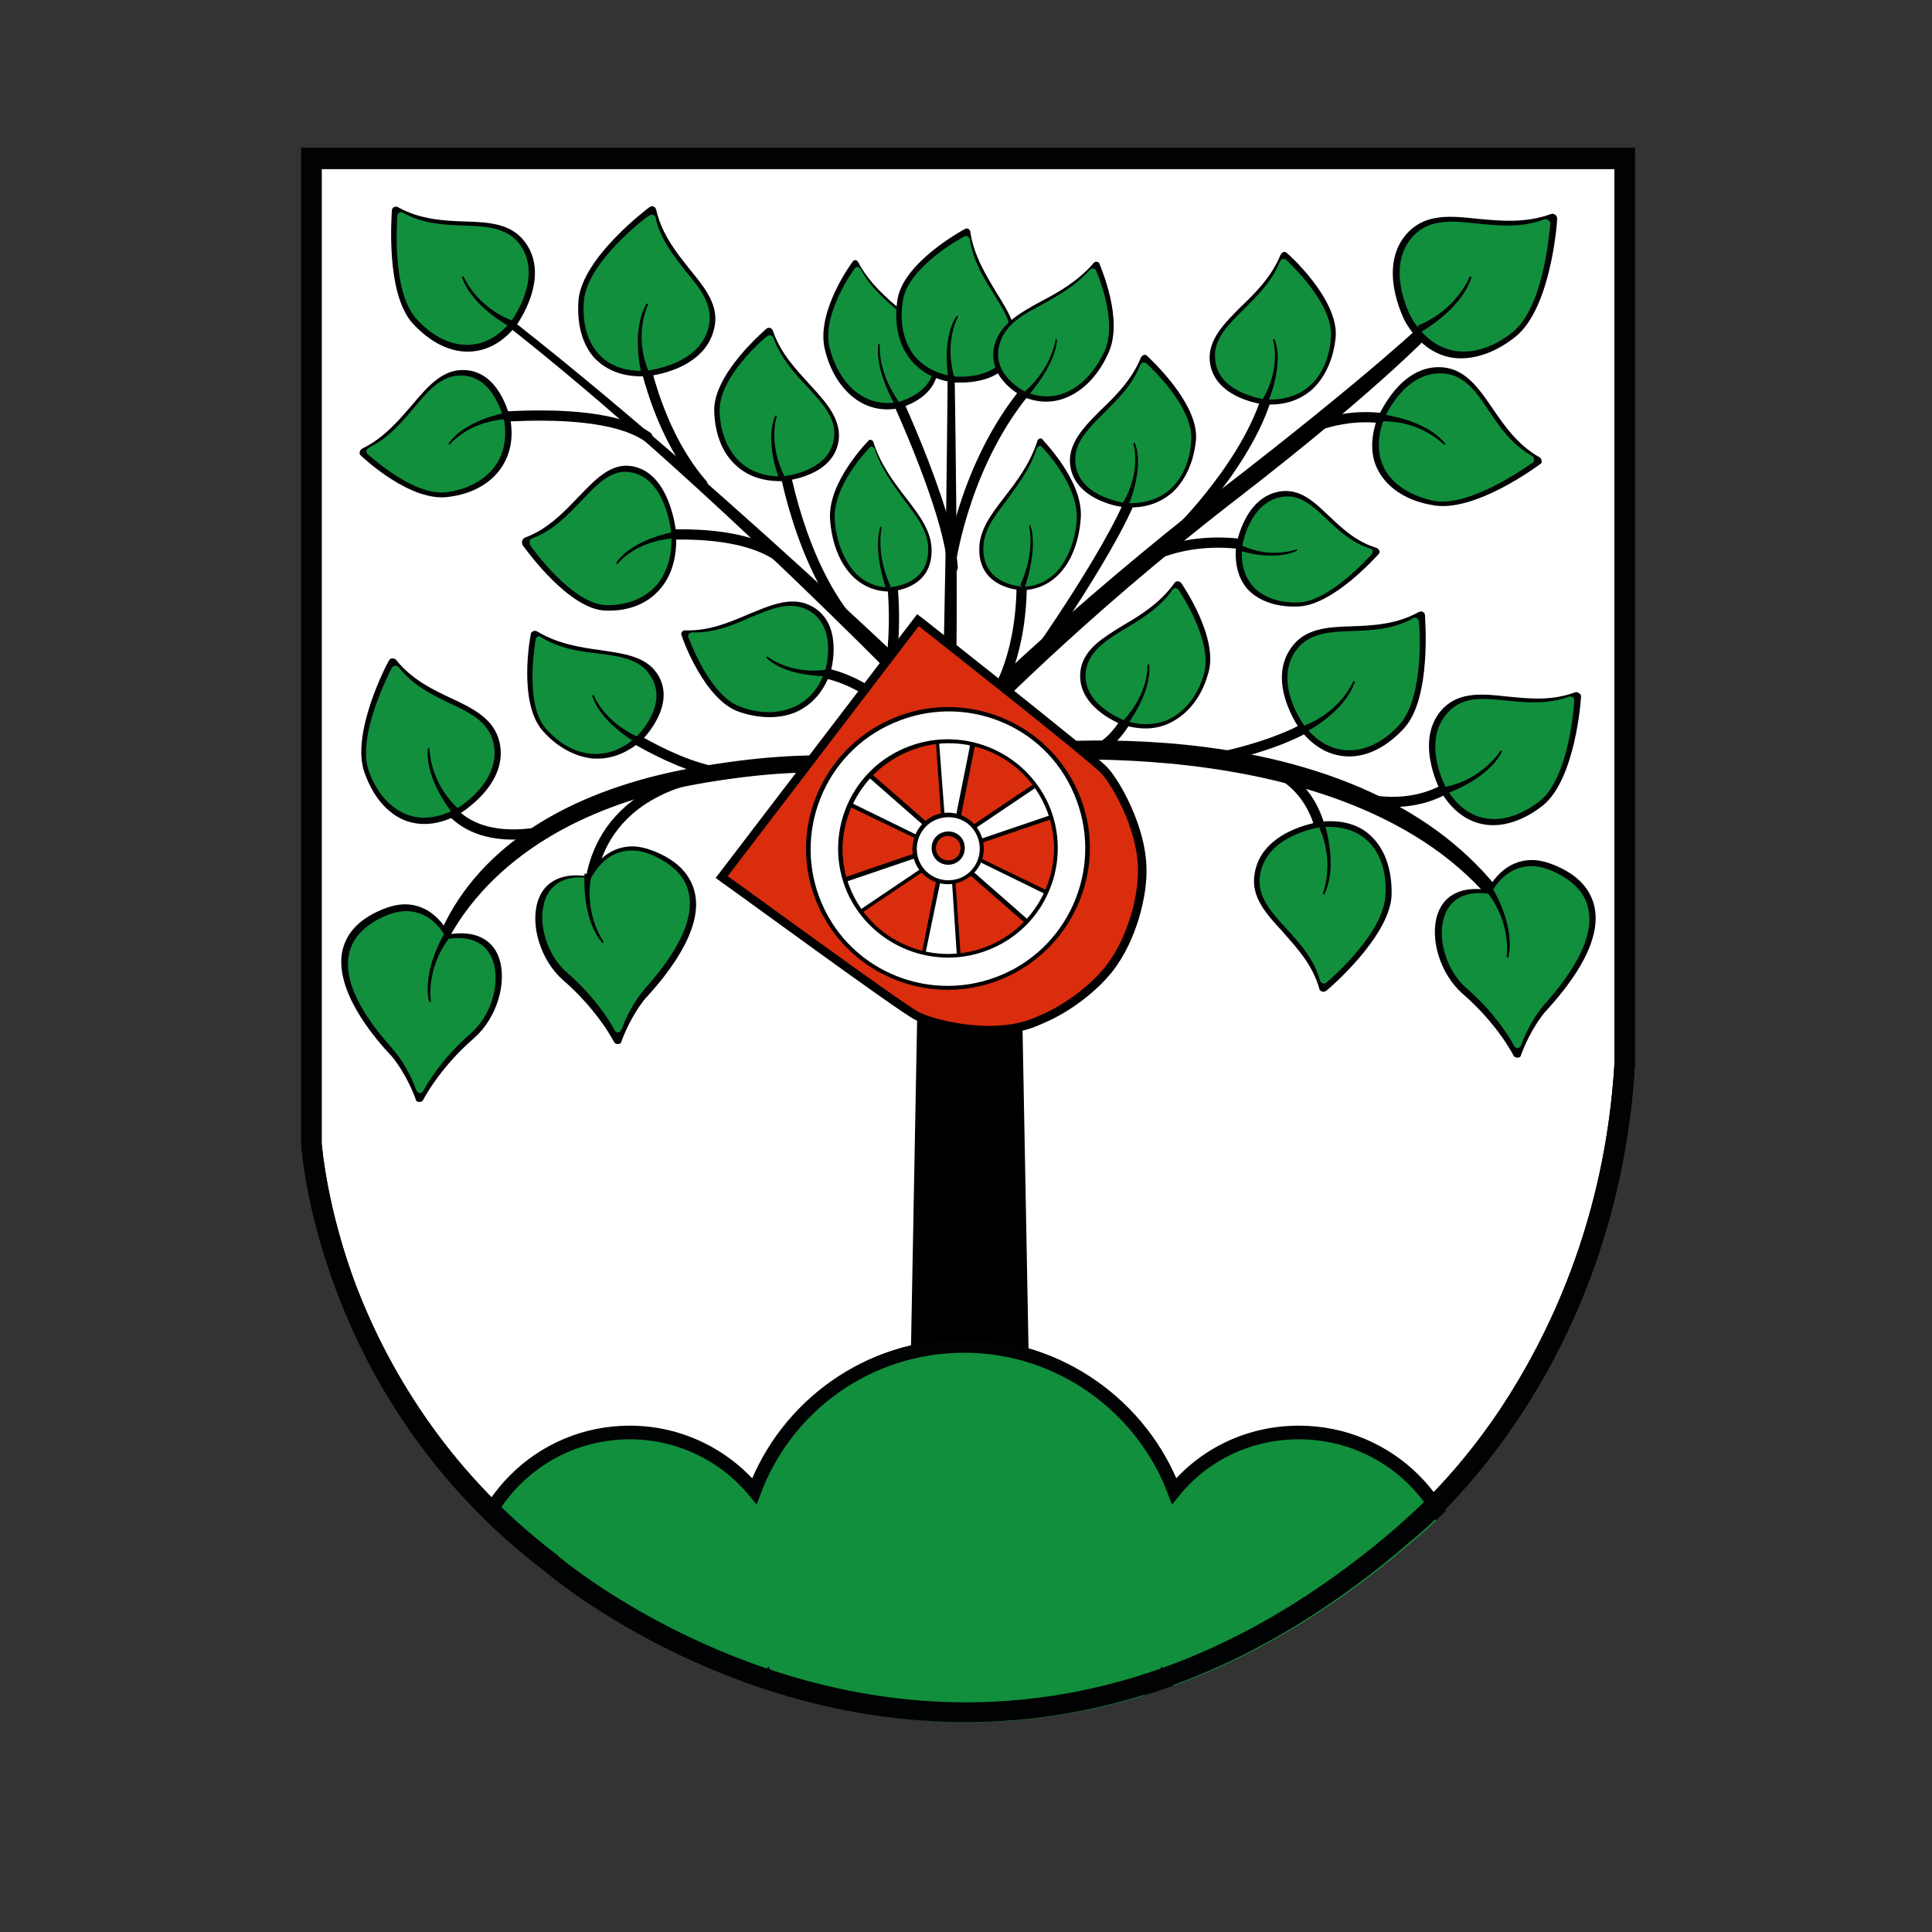
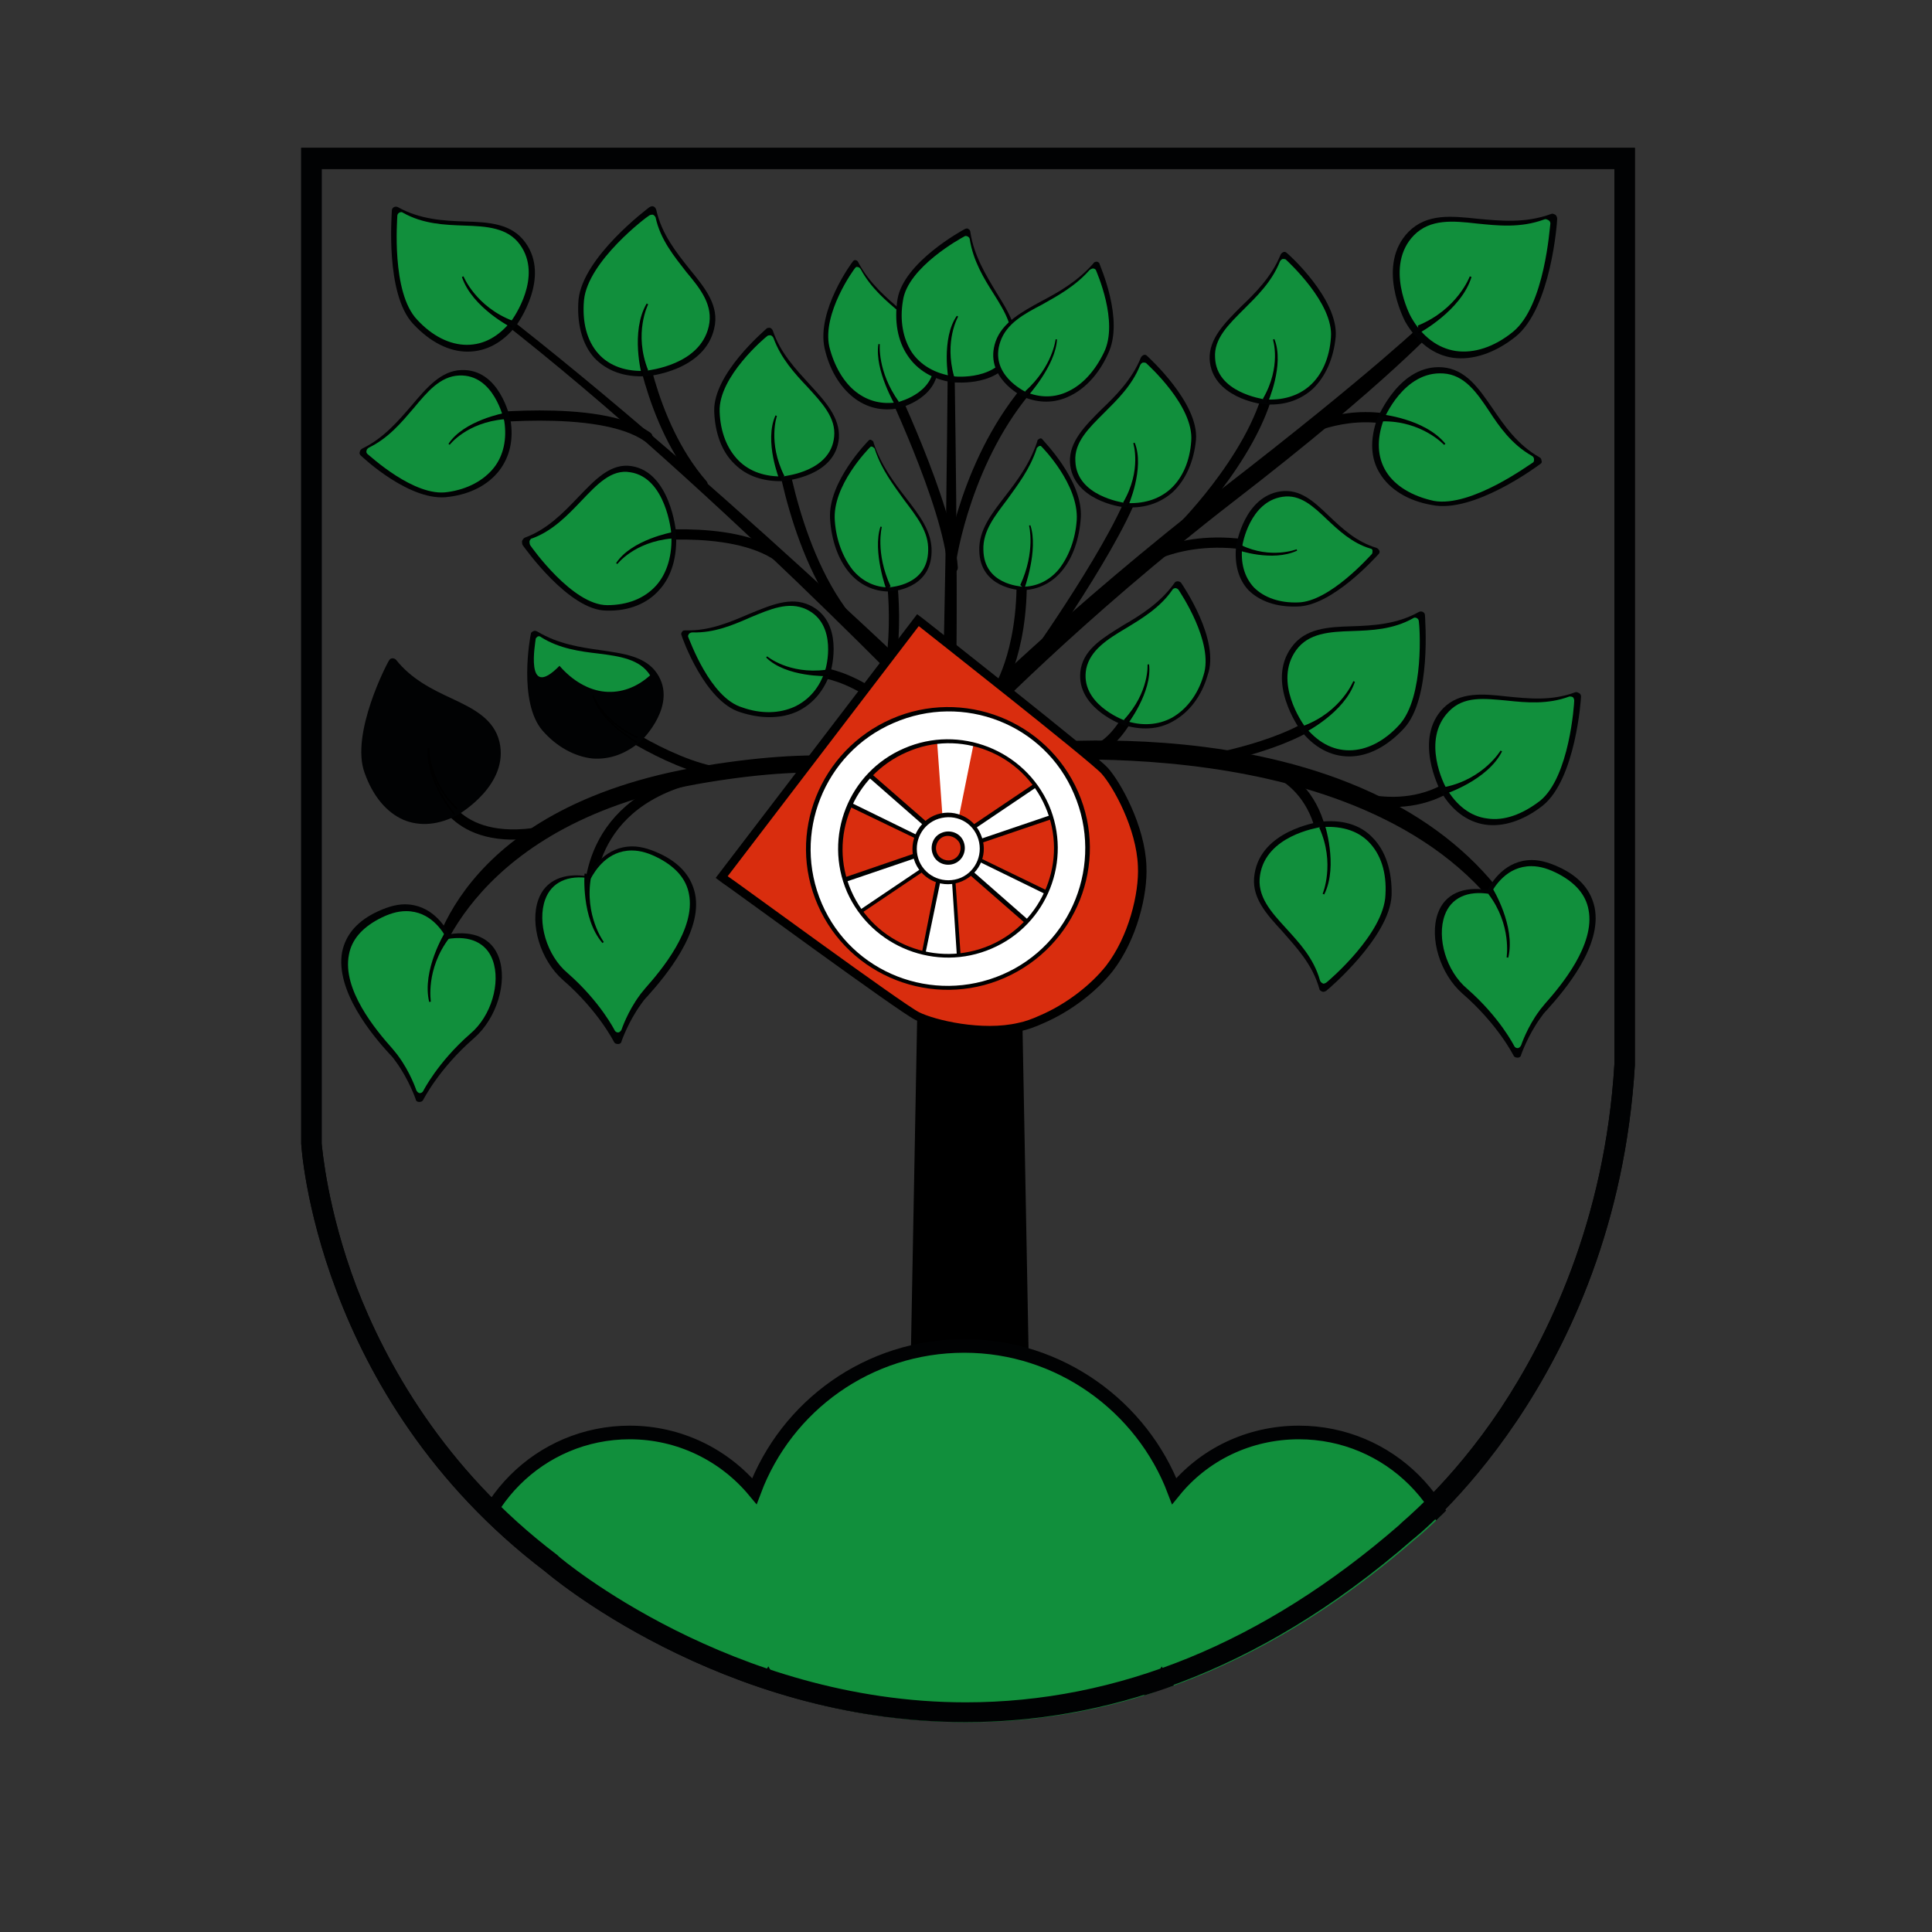
<svg xmlns="http://www.w3.org/2000/svg" xmlns:xlink="http://www.w3.org/1999/xlink" version="1.1" x="0px" y="0px" viewBox="0 0 283.5 283.5" style="enable-background:new 0 0 283.5 283.5;" xml:space="preserve">
  <rect x="0" y="0" width="283.5" height="283.5" fill="#333333" stroke="none" />
  <style type="text/css">
	.st0{fill:#FFFFFF;}
	.st1{fill:#010203;}
	.st2{fill:none;stroke:#000000;stroke-width:1.5;stroke-linecap:round;stroke-linejoin:round;stroke-miterlimit:10;}
	
		.st3{clip-path:url(#SVGID_00000178888839734555776310000001190358961098650293_);fill:#118F3C;stroke:#010203;stroke-width:2;stroke-miterlimit:10;}
	.st4{fill:#D92D0E;stroke:#000000;stroke-width:1.25;stroke-miterlimit:10;}
	.st5{fill:#118F3C;}
	.st6{fill:#010203;stroke:#000000;stroke-width:0.25;stroke-miterlimit:10;}
	.st7{fill:#010203;stroke:#000000;stroke-width:0.21;stroke-miterlimit:10;}
	.st8{fill:#010203;stroke:#000000;stroke-width:0.224;stroke-miterlimit:10;}
	.st9{fill:#010203;stroke:#000000;stroke-width:0.271;stroke-miterlimit:10;}
	.st10{fill:#010203;stroke:#000000;stroke-width:0.2;stroke-miterlimit:10;}
	.st11{fill:#010203;stroke:#000000;stroke-width:0.208;stroke-miterlimit:10;}
</style>
  <g id="Inhalt">
    <g>
-       <path class="st0" d="M141.7,251.2c-35.1,0-60.5-21.5-60.7-21.8c-32.8-24.9-35.2-61.3-35.2-61.7l0-144.5h192.6v132.6l0,0.4    c-2.7,45.3-31.7,68.3-32,68.5C186.1,242.3,164.4,251.2,141.7,251.2C141.7,251.2,141.7,251.2,141.7,251.2z" />
      <path class="st1" d="M236.9,24.7v131l0,0.4c-1.4,23.3-9.9,40.3-16.7,50.6c-7.4,11.1-14.7,16.8-14.7,16.9l-0.1,0.1l-0.1,0.1    c-19.9,17.3-41.3,26-63.6,26c-34.4,0-59.5-21.2-59.7-21.4l-0.1-0.1l-0.1-0.1c-16.8-12.7-25.3-28.5-29.5-39.4    c-4.3-11.4-5-20.2-5.1-21v-143H236.9 M239.9,21.7H44.2v146.1c0,0,2,37.1,35.8,62.8c0,0,25.6,22.1,61.7,22.1    c19.6,0,42.3-6.5,65.6-26.8c0,0,29.8-23.1,32.6-69.6c0-0.2,0-0.3,0-0.5V21.7L239.9,21.7z" />
    </g>
    <polygon points="149.7,132.5 151.1,207.2 133.5,207.2 134.9,132.5  " />
    <path d="M64.5,144.1c-0.1,0-0.1,0-0.2,0c-0.8-0.1-1.4-0.8-1.3-1.7c0.1-1,3.2-23.9,40.2-30c37.4-6.2,40.3,8.1,40.4,8.8   c0.1,0.8-0.4,1.6-1.2,1.7c-0.8,0.1-1.6-0.4-1.7-1.2c0-0.1-2.9-12.5-36.9-6.9c-34.8,5.7-40,27.7-40,27.9   C63.6,143.5,65.2,144.1,64.5,144.1z" />
    <path class="st2" d="M64.3,115.6c0,0,2,8.7,15,6.5" />
    <path class="st2" d="M86.5,133.4c0,0-1.8-14,13.8-18.8" />
    <path class="st2" d="M87.8,104.9c0,0,9.8,7.3,18,8.5" />
    <path class="st2" d="M119.5,98.6c0,0,7.3-0.2,16.3,10.2" />
    <path d="M222.9,136.6c-0.5,0-1-0.2-1.3-0.7c-19.6-29.8-73.5-24-74-24c-0.8,0.1-1.6,0.1-1.7-0.7c-0.1-0.8,0.5-1.6,1.3-1.7   c0.6-0.1,13.7-1.9,29.5,0.1c21.2,2.7,36.9,11,45.4,24c0.5,0.7,2.2,2.2,1.6,2.6C223.5,136.6,223.2,136.6,222.9,136.6z" />
    <path class="st2" d="M183.1,111.9c0,0,10,0.7,11.2,12.8" />
    <path class="st2" d="M158.5,110.4c0,0,4.8,1.2,8.7-8.7" />
    <path class="st2" d="M177.6,111.4c0,0,11.3-2,16.5-6.3" />
    <path class="st2" d="M196,115.9c0,0,10.7,5.2,19-2.2" />
    <path d="M140.8,108.6c-0.4,0-0.8-0.2-1.1-0.5c-0.4-0.4-37.2-39.1-69.8-63.8c-0.7-0.5-0.8-1.4-0.3-2.1c0.5-0.7-0.5,0.1,0.1,0.6   c32.7,24.8,71.7,62.8,72.1,63.2c0.6,0.6,0.6,1.5,0,2.1C141.6,108.4,141.2,108.6,140.8,108.6z" />
    <path class="st2" d="M92.5,78.9c0,0,14.7-2.2,21.8,2.8" />
    <path class="st2" d="M68.8,61.6c0,0,19-2.5,26.2,2.5" />
    <path class="st2" d="M93.6,47.9c0,0,1.5,14,9.5,23.2" />
    <path class="st2" d="M114.3,64.2c0,0,2.2,18.5,11.5,28.3" />
    <path class="st2" d="M130,79.7c0,0,2,7.7,0.8,17.3" />
    <path class="st2" d="M130,55.1c0,0,9.2,19,9.8,28.2" />
    <path d="M139.1,106.9C139.1,106.9,139.1,106.9,139.1,106.9c-0.6,0-1-0.5-1-1.1c0.7-12.7,1-55.5,1-56c0-0.5,0.5-1,1-1c0,0,0,0,0,0   c0.6,0-0.1,0.5-0.1,1c0,0.4,0.8,43.3,0.1,56C140.1,106.5,139.7,106.9,139.1,106.9z" />
    <path class="st2" d="M139.6,82.1c0,0,2.2-15,11.8-25.8" />
    <path d="M142,107.4c-0.4,0-0.7-0.1-1-0.4c-0.6-0.6-0.6-1.5,0-2.1c0.2-0.2,15.5-15.5,38.2-33.1c22.4-17.3,30.2-24.9,30.3-25   c0.6-0.6,1.5-2.4,2.1-1.8c0.6,0.5,0.7,1.5,0.1,2.1c-0.3,0.4-8,9-30.7,26.5c-22.5,17.4-37.7,33.2-37.8,33.4   C142.8,107.2,142.4,107.4,142,107.4z" />
    <path class="st2" d="M166.3,83.2c0,0,6.5-5.3,18.2-3" />
    <path class="st2" d="M191.5,63.2c0,0,6.7-3.5,14.3-1.2" />
    <path class="st2" d="M173.5,77.4c0,0,12-12,13.2-23" />
    <path class="st2" d="M152.5,95.7c0,0,14.2-20.2,14.5-26.3" />
    <path class="st2" d="M146.5,101.2c0,0,4.2-6.5,3.3-19.3" />
    <g>
      <defs>
        <path id="SVGID_1_" d="M240.1,21.7H44.5v146.1c0,0,2,37.1,35.8,62.8c0,0,61.1,52.7,127.2-4.6c0,0,29.8-23.1,32.6-69.6     c0-0.2,0-0.3,0-0.5V21.7z" />
      </defs>
      <clipPath id="SVGID_00000137100242089766613410000005568881767911288741_">
        <use xlink:href="#SVGID_1_" style="overflow:visible;" />
      </clipPath>
      <path style="clip-path:url(#SVGID_00000137100242089766613410000005568881767911288741_);fill:#118F3C;stroke:#010203;stroke-width:2;stroke-miterlimit:10;" d="    M190.6,210.2c-7.4,0-14,3.3-18.3,8.6c-4.7-12.4-16.8-21.3-30.8-21.3c-14.1,0-26.1,8.8-30.8,21.3c-4.4-5.3-11-8.6-18.3-8.6    c-13.2,0-23.8,10.7-23.8,23.8c0,13.2,10.7,23.8,23.8,23.8c8.6,0,16.1-4.5,20.3-11.3c5.6,10.1,16.4,17,28.9,17    c12.4,0,23.2-6.9,28.9-17c4.2,6.8,11.7,11.3,20.3,11.3c13.2,0,23.8-10.7,23.8-23.8C214.4,220.8,203.8,210.2,190.6,210.2z" />
    </g>
    <g>
      <path class="st4" d="M152.8,149.6c-1.1,0.5-2.2,0.9-3.2,1.1c-5.5,1.3-12.6-0.4-15-1.6c-2.3-1.1-27.2-19.4-28.3-20.1l-0.4-0.3    l28.8-37.7l0.4,0.3c1,0.8,25.3,19.9,27,21.8c1.8,2,5.3,8.3,5.5,14c0.2,4.1-1.4,10.6-4.8,15C160.5,145,156.8,147.9,152.8,149.6z" />
      <g>
        <g>
          <path class="st0" d="M124.4,118.1L124.4,118.1c0-0.1,0.1-3.3,2.7-4.4c0.1,0,0.2-0.1,0.3-0.1l0.1,0l8.4,7.3l0,0      c0.1,1.2-1.3,2-1.3,2l0,0L124.4,118.1z" />
        </g>
        <g>
          <path d="M124.3,118.2l0-0.2c0-0.3,0.1-3.4,2.8-4.5c0.1,0,0.2-0.1,0.3-0.1l0.2-0.1l8.6,7.5l0,0c0.2,1.4-1.4,2.3-1.4,2.3l-0.1,0.1      L124.3,118.2z M134.5,122.5c0.3-0.2,1-0.7,1-1.4l-8.1-7.1c0,0-0.1,0-0.1,0c-2,0.9-2.4,3-2.4,3.8L134.5,122.5z" />
        </g>
      </g>
      <g>
        <g>
          <path class="st0" d="M126.1,133.9c0,0-3-1.8-2.4-4.8l0-0.1l10.6-3.6l0,0c1.1,0.5,1.1,2.1,1.1,2.2l0,0.1L126.1,133.9L126.1,133.9      z" />
        </g>
        <g>
          <path d="M126,134.1c-0.1-0.1-3.1-1.9-2.5-5l0-0.2l10.8-3.7l0,0c1.3,0.6,1.3,2.3,1.3,2.4l0,0.2l-9.5,6.4L126,134.1z M124.1,129.4      c-0.3,2.2,1.5,3.7,2.1,4.1l8.9-6c0-0.4-0.1-1.2-0.7-1.6L124.1,129.4z" />
        </g>
      </g>
      <g>
        <g>
          <path class="st0" d="M140.5,140.6c-0.9,0.4-3.2,1.1-5-0.5l0,0l2.2-11l0,0c0.1-0.1,0.2-0.1,0.3-0.2c1-0.4,2.1,0.3,2.1,0.3l0,0      l0.8,11.2l-0.1,0C140.8,140.5,140.7,140.5,140.5,140.6z" />
        </g>
        <g>
          <path d="M140.5,140.8c-0.9,0.4-3.3,1.2-5.2-0.5l-0.1-0.1l2.2-11.1l0,0c0.2-0.1,0.3-0.2,0.4-0.2c1-0.4,2.2,0.2,2.3,0.3l0.1,0.1      l0.8,11.4l-0.2,0.1C140.9,140.6,140.8,140.7,140.5,140.8z M135.8,139.9c1.7,1.3,3.7,0.7,4.5,0.3c0,0,0.1,0,0.1-0.1l-0.7-10.7      c-0.3-0.1-1-0.5-1.6-0.2c0,0-0.1,0-0.1,0.1L135.8,139.9z" />
        </g>
      </g>
      <g>
        <g>
          <path class="st0" d="M151.2,135.4c-0.1,0-0.2,0.1-0.3,0.1l-0.1,0l-8.4-7.3l0,0c-0.1-1.2,1.3-2,1.3-2l0,0l10.1,4.9l0,0.1      C153.8,131,153.8,134.2,151.2,135.4L151.2,135.4z" />
        </g>
        <g>
          <path d="M151.2,135.5c-0.1,0-0.2,0.1-0.3,0.1l-0.2,0.1l-8.6-7.5l0,0c-0.2-1.4,1.4-2.3,1.4-2.3l0.1-0.1l10.3,5l0,0.2      C154,131.2,154,134.4,151.2,135.5z M151,135c2-0.9,2.4-3.2,2.4-3.8l-9.6-4.7c-0.3,0.2-1,0.7-1,1.4l8.1,7.1      C150.9,135,150.9,135,151,135z" />
        </g>
      </g>
      <g>
        <g>
          <path class="st0" d="M144,123.5L144,123.5c-1.2-0.5-1.1-2.1-1.1-2.2l0-0.1l9.3-6.3l0.1,0c0,0,3,1.8,2.4,4.8l0,0.1L144,123.5z" />
        </g>
        <g>
          <path d="M144,123.7L144,123.7c-1.3-0.6-1.3-2.3-1.3-2.4l0-0.2l9.5-6.4l0.2,0.1c0,0,3.1,1.8,2.5,5l0,0.2L144,123.7z M154.2,119.6      c0.3-2.2-1.5-3.7-2.1-4.1l-8.9,6c0,0.4,0.1,1.2,0.7,1.6L154.2,119.6z" />
        </g>
      </g>
      <g>
        <g>
          <path class="st0" d="M140.4,120.1c-1,0.4-2.1-0.3-2.1-0.3l0,0l-0.8-11.1l0.1,0c0,0,0.1-0.1,0.3-0.2c0.9-0.4,3.2-1.1,5,0.5l0,0      l-2.2,10.9l0,0C140.6,120,140.5,120,140.4,120.1z" />
        </g>
        <g>
-           <path d="M140.5,120.2c-1,0.4-2.2-0.2-2.3-0.3l-0.1-0.1l-0.8-11.4l0.2-0.1c0,0,0.1-0.1,0.3-0.2c0.9-0.4,3.3-1.2,5.3,0.5l0.1,0.1      l-2.2,11.1l0,0C140.7,120.1,140.6,120.2,140.5,120.2z M138.6,119.5c0.2,0.1,1,0.5,1.6,0.2c0,0,0.1,0,0.1-0.1l2.1-10.5      c-1.7-1.3-3.7-0.7-4.5-0.3c0,0-0.1,0-0.1,0.1L138.6,119.5z" />
-         </g>
+           </g>
      </g>
      <g>
        <g>
          <path class="st0" d="M147.3,143.3c-10.4,4.5-22.6-0.2-27.1-10.6c-4.5-10.4,0.3-22.5,10.7-27c10.4-4.5,22.6,0.2,27.1,10.6      C162.6,126.7,157.8,138.8,147.3,143.3z M132.9,110.2c-7.9,3.4-11.6,12.7-8.2,20.6c3.4,7.9,12.7,11.5,20.6,8.1      c7.9-3.4,11.6-12.7,8.2-20.6C150.1,110.3,140.9,106.7,132.9,110.2z" />
        </g>
        <g>
          <path d="M147.4,143.5c-10.5,4.6-22.8-0.2-27.4-10.7c-4.6-10.5,0.3-22.7,10.8-27.3c10.5-4.6,22.8,0.2,27.4,10.7      C162.8,126.7,157.9,138.9,147.4,143.5z M131.1,106.1c-10.2,4.4-14.9,16.3-10.5,26.5c4.4,10.2,16.3,14.8,26.5,10.4      c10.2-4.4,14.9-16.3,10.5-26.5C153.3,106.3,141.4,101.6,131.1,106.1z M145.5,139.2c-8.1,3.5-17.6-0.2-21.2-8.3      c-3.5-8.1,0.2-17.6,8.4-21.1c8.1-3.5,17.6,0.2,21.2,8.3C157.4,126.2,153.7,135.7,145.5,139.2z M133,110.4      c-7.8,3.4-11.5,12.5-8.1,20.3c3.4,7.8,12.5,11.4,20.4,8c7.8-3.4,11.5-12.5,8.1-20.3C150,110.5,140.8,106.9,133,110.4z" />
        </g>
      </g>
      <g>
        <g>
          <path class="st0" d="M141.2,129.1c-2.6,1.1-5.5-0.1-6.6-2.6c-1.1-2.5,0.1-5.5,2.6-6.6c2.6-1.1,5.5,0.1,6.6,2.6      C144.9,125,143.7,128,141.2,129.1z M138.3,122.7c-1,0.4-1.5,1.6-1.1,2.6c0.4,1,1.6,1.5,2.7,1c1-0.4,1.5-1.6,1.1-2.6      C140.6,122.7,139.4,122.2,138.3,122.7z" />
        </g>
        <g>
          <path d="M141.2,129.3c-2.7,1.2-5.8-0.1-6.9-2.7c-1.1-2.6,0.1-5.7,2.7-6.9c2.7-1.2,5.8,0.1,6.9,2.7      C145.1,125.1,143.9,128.1,141.2,129.3z M137.3,120.3c-2.3,1-3.4,3.7-2.4,6.1c1,2.3,3.7,3.4,6.1,2.4c2.3-1,3.4-3.7,2.4-6.1      C142.4,120.3,139.7,119.3,137.3,120.3z M140.1,126.7c-1.2,0.5-2.7,0-3.2-1.3c-0.5-1.2,0-2.7,1.3-3.2c1.2-0.5,2.7,0,3.2,1.3      C141.9,124.8,141.3,126.2,140.1,126.7z M138.4,122.8c-0.9,0.4-1.3,1.5-0.9,2.4c0.4,0.9,1.5,1.3,2.4,0.9c0.9-0.4,1.3-1.5,0.9-2.4      C140.4,122.9,139.3,122.4,138.4,122.8z" />
        </g>
      </g>
    </g>
    <g>
      <path class="st1" d="M209.1,90.3c0-0.2-0.1-0.4-0.3-0.5c-0.2-0.1-0.4-0.1-0.6,0c-3.2,1.8-6.7,2-9.8,2.1c-3.6,0.1-6.9,0.3-8.9,3.1    c-3.7,5.1,1.1,11.8,1.3,12.1c2,2.6,4.5,3.9,7.2,3.9c2.7,0,5.5-1.4,8-4.1C210.1,102.5,209.1,90.8,209.1,90.3z" />
      <path class="st5" d="M208.2,91.2c0-0.2-0.1-0.4-0.3-0.5c-0.2-0.1-0.4-0.1-0.5,0c-3,1.7-6.2,1.8-9,1.9c-3.3,0.1-6.4,0.3-8.2,2.8    c-3.4,4.7,1,10.8,1.2,11.1c1.9,2.4,4.1,3.6,6.6,3.6c2.5,0,5.1-1.3,7.3-3.7C209.1,102.3,208.3,91.6,208.2,91.2z" />
      <path class="st6" d="M191.4,107.4c0,0,5.8-2.9,7.3-7.4c0,0-1.8,4.5-7.3,6.6" />
    </g>
    <g>
      <path class="st1" d="M202.3,81.3c0.1-0.1,0.2-0.3,0.1-0.5c-0.1-0.2-0.2-0.3-0.4-0.4c-3-0.9-5.1-2.9-7-4.7c-2.2-2.1-4.2-4-7.1-3.6    c-5.3,0.8-6.4,7.6-6.5,7.9c-0.3,2.7,0.3,5,1.8,6.6c1.6,1.6,4.1,2.5,7.1,2.4C195.5,89,202,81.6,202.3,81.3z" />
      <path class="st5" d="M201.3,81.3c0.1-0.1,0.1-0.3,0.1-0.5c0-0.2-0.2-0.3-0.3-0.3c-2.7-0.8-4.7-2.7-6.4-4.3c-2-1.9-3.9-3.7-6.5-3.3    c-4.8,0.7-5.9,7-5.9,7.2c-0.3,2.5,0.3,4.6,1.7,6.1c1.5,1.5,3.8,2.3,6.5,2.2C195.1,88.3,201,81.6,201.3,81.3z" />
      <path class="st7" d="M181.6,80.6c0,0,5.1,1.8,8.7,0.1c0,0-3.8,1.5-8.2-0.6" />
    </g>
    <g>
      <path class="st1" d="M194.6,145.4c-0.2,0.1-0.4,0.2-0.6,0.1c-0.2-0.1-0.4-0.2-0.4-0.4c-1-3.6-3.4-6.1-5.4-8.4    c-2.4-2.6-4.7-5.1-4.1-8.5c1-6.3,9.1-7.5,9.5-7.6c3.3-0.4,6,0.4,7.8,2.3c1.9,1.9,2.9,4.9,2.8,8.5    C203.9,137.5,195,145.1,194.6,145.4z" />
      <path class="st5" d="M194.6,144.2c-0.2,0.1-0.4,0.2-0.5,0.1c-0.2-0.1-0.3-0.2-0.4-0.4c-0.9-3.3-3.1-5.6-5-7.7    c-2.2-2.4-4.3-4.7-3.8-7.8c0.9-5.8,8.4-6.9,8.7-7c3-0.3,5.5,0.4,7.2,2.1c1.8,1.8,2.7,4.5,2.5,7.8C203.1,137,195,143.9,194.6,144.2    z" />
      <path class="st6" d="M194.2,120.8c0,0,2.1,6.2,0,10.4c0,0,1.9-4.5-0.5-9.8" />
    </g>
    <g>
      <path class="st1" d="M173.3,85.5c-0.1-0.1-0.3-0.2-0.5-0.2c-0.2,0-0.4,0.1-0.5,0.3c-2,2.8-4.8,4.6-7.4,6.1    c-2.9,1.8-5.7,3.4-6.3,6.4c-1,5.5,5.7,8.1,6,8.2c2.8,0.9,5.4,0.8,7.6-0.5c2.3-1.3,4.1-3.6,5-6.7C179.1,93.9,173.5,85.8,173.3,85.5    z" />
      <path class="st5" d="M172.9,86.5c-0.1-0.1-0.3-0.2-0.4-0.2c-0.2,0-0.4,0.1-0.5,0.3c-1.8,2.6-4.5,4.2-6.8,5.6    c-2.7,1.6-5.2,3.2-5.8,5.9c-1,5.1,5.3,7.5,5.6,7.6c2.5,0.9,5,0.7,7-0.4c2.1-1.2,3.8-3.4,4.6-6.2C178.2,94.3,173.1,86.8,172.9,86.5    z" />
      <path class="st8" d="M165.3,106.3c0,0,3.7-4.8,3.2-8.8c0,0,0.3,4.1-3.5,8.2" />
    </g>
    <g>
      <path class="st1" d="M168.3,52.2c-0.1-0.1-0.3-0.2-0.5-0.1c-0.2,0.1-0.3,0.2-0.4,0.4c-1.3,3.2-3.7,5.6-5.8,7.6    c-2.4,2.4-4.7,4.7-4.6,7.7c0.3,5.6,7.5,6.6,7.8,6.6c2.9,0.3,5.4-0.5,7.3-2.2c1.9-1.8,3.1-4.5,3.4-7.7    C175.9,59.1,168.6,52.5,168.3,52.2z" />
      <path class="st5" d="M168.2,53.3c-0.1-0.1-0.3-0.1-0.5-0.1c-0.2,0.1-0.3,0.2-0.4,0.4c-1.2,3-3.4,5.1-5.3,7    c-2.2,2.2-4.4,4.3-4.2,7.1c0.2,5.1,6.9,6,7.2,6.1c2.7,0.2,5-0.5,6.7-2c1.8-1.6,2.9-4.1,3.1-7.1C175.2,59.6,168.5,53.6,168.2,53.3z    " />
      <path class="st8" d="M165.4,74.3c0,0,2.5-5.6,1-9.3c0,0,1.3,4-1.5,8.8" />
    </g>
    <g>
      <path class="st1" d="M188.8,37.1c-0.1-0.1-0.3-0.2-0.5-0.1c-0.2,0.1-0.3,0.2-0.4,0.4c-1.3,3.2-3.7,5.6-5.8,7.6    c-2.4,2.4-4.7,4.7-4.6,7.7c0.3,5.6,7.5,6.6,7.8,6.6c2.9,0.3,5.4-0.5,7.3-2.2c1.9-1.8,3.1-4.5,3.4-7.7    C196.4,43.9,189.1,37.3,188.8,37.1z" />
      <path class="st5" d="M188.7,38.1c-0.1-0.1-0.3-0.1-0.5-0.1c-0.2,0.1-0.3,0.2-0.4,0.4c-1.2,3-3.4,5.1-5.3,7    c-2.2,2.2-4.4,4.3-4.2,7.1c0.2,5.1,6.9,6,7.2,6.1c2.7,0.2,5-0.5,6.7-2c1.8-1.6,2.9-4.1,3.1-7.1C195.7,44.5,189,38.4,188.7,38.1z" />
      <path class="st8" d="M185.9,59.1c0,0,2.5-5.6,1-9.3c0,0,1.3,4-1.5,8.8" />
    </g>
    <g>
      <path class="st1" d="M232,102.2c0-0.2-0.1-0.4-0.3-0.5c-0.2-0.1-0.4-0.2-0.6-0.1c-3.5,1.3-6.9,0.9-10,0.6    c-3.5-0.4-6.9-0.7-9.3,1.7c-4.4,4.5-0.6,11.8-0.4,12.2c1.6,2.8,3.9,4.5,6.5,4.9c2.7,0.4,5.7-0.6,8.5-2.8    C231.2,114.3,232,102.6,232,102.2z" />
      <path class="st5" d="M231,102.8c0-0.2-0.1-0.4-0.2-0.5c-0.2-0.1-0.4-0.1-0.5-0.1c-3.2,1.2-6.4,0.9-9.2,0.6    c-3.3-0.3-6.3-0.7-8.5,1.6c-4.1,4.2-0.6,10.9-0.4,11.2c1.5,2.6,3.6,4.2,6,4.5c2.5,0.4,5.2-0.6,7.8-2.6    C230.3,114,231,103.3,231,102.8z" />
      <path class="st6" d="M212,116.4c0,0,6.2-2,8.3-6.2c0,0-2.5,4.2-8.2,5.4" />
    </g>
    <g>
      <path class="st1" d="M226,68.1c0.2-0.1,0.3-0.3,0.2-0.5c0-0.2-0.1-0.4-0.3-0.5c-3.2-1.8-5.2-4.7-6.9-7.2c-2-2.9-3.9-5.7-7.3-6    c-6.3-0.5-9.4,7.2-9.6,7.5c-1.1,3.1-1,5.9,0.4,8.1c1.4,2.3,4.1,4,7.6,4.6C216.2,75.4,225.6,68.4,226,68.1z" />
      <path class="st5" d="M224.9,67.9c0.2-0.1,0.2-0.3,0.2-0.5c0-0.2-0.1-0.4-0.3-0.5c-3-1.7-4.8-4.3-6.3-6.6c-1.8-2.7-3.6-5.3-6.7-5.5    c-5.8-0.4-8.7,6.6-8.8,6.9c-1,2.8-0.9,5.4,0.4,7.5c1.3,2.1,3.8,3.6,7,4.3C215.9,74.5,224.5,68.1,224.9,67.9z" />
      <path class="st6" d="M202.5,60.9c0,0,6.5,0.6,9.5,4.3c0,0-3.3-3.6-9.2-3.5" />
    </g>
    <g>
      <path class="st1" d="M228.5,32.1c0-0.2-0.1-0.5-0.3-0.6c-0.2-0.1-0.4-0.2-0.6-0.1c-3.8,1.4-7.5,1-10.8,0.7    c-3.8-0.4-7.4-0.8-10.1,1.9c-4.8,4.9-0.7,12.8-0.5,13.2c1.8,3.1,4.2,4.9,7,5.3c2.9,0.4,6.2-0.7,9.2-3.1    C227.6,45.2,228.5,32.6,228.5,32.1z" />
      <path class="st5" d="M227.5,32.8c0-0.2-0.1-0.4-0.3-0.5c-0.2-0.1-0.4-0.2-0.6-0.1c-3.5,1.3-6.9,0.9-9.9,0.6    c-3.5-0.4-6.8-0.7-9.2,1.7c-4.4,4.5-0.6,11.8-0.4,12.1c1.6,2.8,3.9,4.5,6.5,4.9c2.7,0.4,5.7-0.6,8.4-2.8    C226.7,44.9,227.4,33.3,227.5,32.8z" />
      <path class="st9" d="M208.1,48.8c0,0,6.2-3.3,7.7-8.2c0,0-1.8,4.9-7.7,7.3" />
    </g>
    <g>
      <path class="st1" d="M234,133.2c-0.5-2.4-2-4.3-4.7-5.7c-1.6-0.8-3.1-1.3-4.5-1.3c-3.9,0-5.9,3.2-6.5,4.4    c-3.6-0.6-6.3,0.6-7.3,3.4c-1.3,3.6,0.3,8.9,3.6,11.8c5.2,4.5,7.5,9.1,7.5,9.1c0.1,0.2,0.3,0.3,0.6,0.3c0,0,0,0,0,0    c0.3,0,0.5-0.2,0.5-0.4c0,0,1-2.9,2.9-5.5c0.2-0.3,0.5-0.7,0.9-1.1C229.7,145.2,235.1,138.8,234,133.2z" />
      <path class="st5" d="M233.1,133.5c-0.4-2.2-1.9-3.9-4.3-5.2c-1.5-0.8-2.8-1.2-4.1-1.2c-3.6,0-5.4,3-6,4.1    c-3.4-0.6-5.8,0.6-6.7,3.1c-1.2,3.3,0.2,8.2,3.3,10.8c4.8,4.2,6.9,8.4,6.9,8.4c0.1,0.2,0.3,0.3,0.5,0.3c0,0,0,0,0,0    c0.2,0,0.4-0.2,0.5-0.4c0,0,0.9-2.7,2.7-5.1c0.2-0.3,0.5-0.6,0.8-1C229.1,144.6,234.1,138.6,233.1,133.5z" />
      <path class="st6" d="M218.9,130.4c0,0,3.4,5.5,2.3,10.1c0,0,0.8-4.8-2.7-9.4" />
    </g>
    <g>
      <path class="st1" d="M57.5,30.9c0-0.2,0.1-0.4,0.3-0.5c0.2-0.1,0.4-0.1,0.6,0c3.2,1.8,6.7,2,9.8,2.1c3.6,0.1,6.9,0.3,8.9,3.1    c3.7,5.1-1.1,11.8-1.3,12.1c-2,2.6-4.5,3.9-7.2,3.9c-2.7,0-5.5-1.4-8-4.1C56.5,43.1,57.5,31.4,57.5,30.9z" />
      <path class="st5" d="M58.3,31.7c0-0.2,0.1-0.4,0.3-0.5c0.2-0.1,0.4-0.1,0.5,0c3,1.7,6.2,1.8,9,1.9c3.3,0.1,6.4,0.3,8.2,2.8    c3.4,4.7-1,10.8-1.2,11.1c-1.9,2.4-4.1,3.6-6.6,3.6c-2.5,0-5.1-1.3-7.3-3.7C57.4,42.9,58.3,32.2,58.3,31.7z" />
      <path class="st6" d="M75.2,48c0,0-5.8-2.9-7.3-7.4c0,0,1.8,4.5,7.3,6.6" />
    </g>
    <g>
      <path class="st1" d="M95.3,30.4c0.2-0.1,0.4-0.2,0.6-0.1c0.2,0.1,0.3,0.2,0.4,0.5c0.8,3.6,3,6.3,4.9,8.7c2.3,2.8,4.4,5.4,3.6,8.7    c-1.4,6.2-9.6,7-9.9,7c-3.3,0.2-5.9-0.8-7.7-2.7c-1.8-2-2.6-5.1-2.3-8.6C85.6,37.7,94.9,30.7,95.3,30.4z" />
      <path class="st5" d="M95.3,31.6c0.2-0.1,0.4-0.1,0.5-0.1c0.2,0.1,0.3,0.2,0.4,0.4c0.7,3.3,2.8,5.8,4.5,8c2.1,2.5,4,4.9,3.3,8    c-1.3,5.7-8.8,6.4-9.1,6.5c-3,0.2-5.5-0.7-7.1-2.5c-1.7-1.9-2.4-4.7-2.1-7.9C86.3,38.3,94.9,31.8,95.3,31.6z" />
      <path class="st6" d="M94.3,55c0,0-1.7-6.3,0.7-10.4c0,0-2.2,4.3,0,9.8" />
    </g>
    <g>
      <path class="st1" d="M57.1,96.9c0.1-0.2,0.3-0.3,0.5-0.3c0.2,0,0.4,0.1,0.5,0.2c2.3,2.9,5.4,4.4,8.2,5.7c3.2,1.5,6.2,3,7,6.4    c1.4,6.2-5.7,10.4-6,10.6c-2.9,1.6-5.7,1.8-8.1,0.8c-2.5-1.1-4.5-3.5-5.7-6.9C51.4,107.7,56.8,97.3,57.1,96.9z" />
-       <path class="st5" d="M57.5,98c0.1-0.2,0.3-0.3,0.5-0.3c0.2,0,0.4,0.1,0.5,0.2c2.1,2.7,5,4.1,7.5,5.3c3,1.4,5.7,2.7,6.4,5.8    c1.3,5.7-5.2,9.6-5.5,9.7c-2.7,1.4-5.2,1.7-7.5,0.7c-2.3-1-4.2-3.2-5.3-6.3C52.3,107.9,57.3,98.4,57.5,98z" />
      <path class="st6" d="M66.7,119.5c0,0-4.2-4.9-3.8-9.7c0,0-0.1,4.9,4.2,8.9" />
    </g>
    <g>
      <path class="st1" d="M77.9,93c0-0.2,0.2-0.3,0.4-0.4c0.2-0.1,0.4,0,0.6,0.1c3,1.8,6.3,2.3,9.2,2.7c3.4,0.5,6.6,0.9,8.3,3.4    c3.1,4.6-2.1,9.7-2.3,9.9c-2.2,1.9-4.6,2.8-7.2,2.6c-2.6-0.3-5.2-1.7-7.3-4.1C76,103,77.8,93.4,77.9,93z" />
-       <path class="st5" d="M78.6,93.8c0-0.2,0.2-0.3,0.3-0.4c0.2-0.1,0.4,0,0.5,0.1c2.7,1.7,5.8,2.1,8.4,2.4c3.1,0.4,6.1,0.8,7.6,3.2    c2.9,4.3-1.9,8.9-2.1,9.1c-2,1.8-4.3,2.6-6.6,2.4c-2.4-0.2-4.8-1.6-6.7-3.8C76.9,103,78.6,94.1,78.6,93.8z" />
+       <path class="st5" d="M78.6,93.8c0-0.2,0.2-0.3,0.3-0.4c0.2-0.1,0.4,0,0.5,0.1c2.7,1.7,5.8,2.1,8.4,2.4c3.1,0.4,6.1,0.8,7.6,3.2    c-2,1.8-4.3,2.6-6.6,2.4c-2.4-0.2-4.8-1.6-6.7-3.8C76.9,103,78.6,94.1,78.6,93.8z" />
      <path class="st8" d="M93.4,108.9c0,0-5.3-3-6.4-6.9c0,0,1.4,3.9,6.5,6.2" />
    </g>
    <g>
      <path class="st1" d="M52.9,66.8c-0.1-0.1-0.2-0.3-0.1-0.5c0-0.2,0.2-0.4,0.4-0.5c3.1-1.5,5.3-4.1,7.2-6.3c2.2-2.6,4.3-5.1,7.3-5.2    c5.6-0.2,7.1,6.9,7.2,7.3c0.5,2.9-0.1,5.4-1.6,7.4c-1.6,2.1-4.2,3.5-7.4,3.9C60.3,73.8,53.2,67.1,52.9,66.8z" />
      <path class="st5" d="M53.9,66.6c-0.1-0.1-0.2-0.3-0.1-0.5c0-0.2,0.2-0.3,0.3-0.4c2.9-1.4,4.8-3.7,6.6-5.8c2-2.4,3.9-4.7,6.7-4.8    c5.1-0.2,6.5,6.4,6.6,6.7c0.4,2.6-0.1,5-1.5,6.8c-1.5,1.9-3.9,3.2-6.8,3.6C60.8,73,54.2,66.8,53.9,66.6z" />
      <path class="st8" d="M74.1,60.7c0,0-6,1.1-8.2,4.5c0,0,2.5-3.3,8.1-3.8" />
    </g>
    <g>
      <path class="st1" d="M100,93.2c-0.1-0.2,0-0.4,0.1-0.5c0.1-0.2,0.3-0.2,0.5-0.2c3.5,0.1,6.5-1.2,9.3-2.4c3.2-1.3,6.1-2.6,8.9-1.3    c5.1,2.4,3.2,9.4,3.1,9.7c-0.9,2.8-2.6,4.8-4.9,5.9c-2.4,1.1-5.4,1.1-8.4,0.1C103.4,102.9,100.1,93.6,100,93.2z" />
      <path class="st5" d="M101,93.5c-0.1-0.2,0-0.3,0.1-0.5c0.1-0.1,0.3-0.2,0.5-0.2c3.2,0.1,6-1.1,8.5-2.2c2.9-1.2,5.6-2.4,8.2-1.2    c4.7,2.2,2.9,8.7,2.8,8.9c-0.8,2.6-2.4,4.4-4.5,5.4c-2.2,1-4.9,1.1-7.7,0.1C104.2,102.4,101.2,93.9,101,93.5z" />
      <path class="st8" d="M121.5,99.1c0,0-6.1,0.2-9-2.7c0,0,3.2,2.7,8.7,2" />
    </g>
    <g>
      <path class="st1" d="M112.5,48.2c0.1-0.1,0.3-0.1,0.5-0.1c0.2,0.1,0.3,0.2,0.4,0.4c1.1,3.3,3.4,5.7,5.4,7.9    c2.3,2.5,4.5,4.9,4.3,7.9c-0.5,5.6-7.7,6.2-8.1,6.3c-2.9,0.1-5.4-0.7-7.2-2.5c-1.9-1.8-2.9-4.6-3-7.8    C104.7,54.8,112.2,48.5,112.5,48.2z" />
      <path class="st5" d="M112.6,49.3c0.1-0.1,0.3-0.1,0.5-0.1c0.2,0.1,0.3,0.2,0.4,0.4c1.1,3,3.1,5.2,5,7.2c2.1,2.3,4.2,4.5,3.9,7.3    c-0.5,5.1-7.1,5.7-7.4,5.8c-2.7,0.1-5-0.7-6.6-2.3c-1.7-1.7-2.7-4.2-2.8-7.2C105.4,55.3,112.3,49.5,112.6,49.3z" />
      <path class="st8" d="M114.5,70.4c0,0-2.3-5.7-0.6-9.4c0,0-1.4,3.9,1.1,8.9" />
    </g>
    <g>
      <path class="st1" d="M127.5,64.6c0.1-0.1,0.3-0.1,0.4,0c0.2,0.1,0.3,0.2,0.3,0.4c1.1,3.3,3,5.8,4.7,8c2,2.6,3.9,5,3.8,8    c-0.1,5.5-5.9,5.8-6.2,5.8c-2.3,0-4.4-1-5.9-2.8c-1.6-1.9-2.6-4.7-2.8-7.9C121.5,70.7,127.3,64.8,127.5,64.6z" />
      <path class="st5" d="M127.7,65.6c0.1-0.1,0.2-0.1,0.4,0c0.1,0.1,0.3,0.2,0.3,0.4c1,3,2.8,5.3,4.3,7.4c1.8,2.4,3.6,4.6,3.5,7.4    c-0.1,5.1-5.4,5.3-5.7,5.4c-2.1,0-4-0.9-5.4-2.6c-1.4-1.8-2.4-4.3-2.6-7.2C122.1,71.3,127.4,65.9,127.7,65.6z" />
      <path class="st10" d="M130.2,86.6c0,0-2.1-5.7-0.9-9.3c0,0-1,3.8,1.3,8.8" />
    </g>
    <g>
      <path class="st1" d="M152.9,64.4c-0.1-0.1-0.3-0.1-0.4,0c-0.2,0.1-0.3,0.2-0.3,0.4c-1.1,3.3-3,5.8-4.7,8c-2,2.6-3.9,5-3.8,8    c0.1,5.5,5.9,5.8,6.2,5.8c2.3,0,4.4-1,5.9-2.8c1.6-1.9,2.6-4.7,2.8-7.9C158.9,70.5,153.1,64.7,152.9,64.4z" />
      <path class="st5" d="M152.8,65.5c-0.1-0.1-0.2-0.1-0.4,0c-0.1,0.1-0.3,0.2-0.3,0.4c-1,3-2.8,5.3-4.3,7.4c-1.8,2.4-3.6,4.6-3.5,7.4    c0.1,5.1,5.4,5.3,5.7,5.4c2.1,0,4-0.9,5.4-2.6c1.4-1.8,2.4-4.3,2.6-7.2C158.3,71.1,153,65.7,152.8,65.5z" />
      <path class="st10" d="M150.2,86.4c0,0,2.1-5.7,0.9-9.3c0,0,1,3.8-1.3,8.8" />
    </g>
    <g>
      <path class="st1" d="M125.2,38.3c0.1-0.1,0.3-0.2,0.4-0.1c0.2,0,0.3,0.2,0.4,0.4c1.6,3,4.1,5.1,6.3,7c2.5,2.1,4.9,4.2,5.3,7.2    c0.7,5.5-5.4,7-5.7,7.1c-2.5,0.5-4.8-0.1-6.7-1.6c-2-1.6-3.5-4.1-4.2-7.2C119.8,45.6,125,38.5,125.2,38.3z" />
      <path class="st5" d="M125.5,39.3c0.1-0.1,0.2-0.2,0.4-0.1c0.2,0,0.3,0.2,0.4,0.3c1.5,2.8,3.8,4.7,5.8,6.4c2.3,2,4.5,3.8,4.9,6.6    c0.7,5-4.9,6.4-5.2,6.5c-2.3,0.4-4.4-0.1-6.2-1.5c-1.8-1.4-3.2-3.8-3.9-6.6C120.6,46,125.3,39.5,125.5,39.3z" />
      <path class="st11" d="M131.5,59.5c0,0-3.1-5.2-2.5-9c0,0-0.4,4,2.8,8.5" />
    </g>
    <g>
      <path class="st1" d="M50.2,139.7c0.5-2.4,2-4.3,4.7-5.7c1.6-0.8,3.1-1.3,4.5-1.3c3.9,0,5.9,3.2,6.5,4.4c3.6-0.6,6.3,0.6,7.3,3.4    c1.3,3.6-0.3,8.9-3.6,11.8c-5.2,4.5-7.5,9.1-7.5,9.1c-0.1,0.2-0.3,0.3-0.6,0.3c0,0,0,0,0,0c-0.3,0-0.5-0.2-0.5-0.4    c0,0-1-2.9-2.9-5.5c-0.2-0.3-0.5-0.7-0.9-1.1C54.5,151.8,49.2,145.3,50.2,139.7z" />
      <path class="st5" d="M51.2,140.1c0.4-2.2,1.9-3.9,4.3-5.2c1.5-0.8,2.8-1.2,4.1-1.2c3.6,0,5.4,3,6,4.1c3.4-0.6,5.8,0.6,6.7,3.1    c1.2,3.3-0.2,8.2-3.3,10.8c-4.8,4.2-6.9,8.4-6.9,8.4c-0.1,0.2-0.3,0.3-0.5,0.3c0,0,0,0,0,0c-0.2,0-0.4-0.2-0.5-0.4    c0,0-0.9-2.7-2.7-5.1c-0.2-0.3-0.5-0.6-0.8-1C55.1,151.1,50.2,145.2,51.2,140.1z" />
      <path class="st6" d="M65.4,136.9c0,0-3.4,5.5-2.3,10.1c0,0-0.8-4.8,2.7-9.4" />
    </g>
    <path class="st1" d="M102,131.2c-0.5-2.4-2-4.3-4.7-5.7c-1.6-0.8-3.1-1.3-4.5-1.3c-3.9,0-5.9,3.2-6.5,4.4c-3.6-0.6-6.3,0.6-7.3,3.4   c-1.3,3.6,0.3,8.9,3.6,11.8c5.2,4.5,7.5,9.1,7.5,9.1c0.1,0.2,0.3,0.3,0.6,0.3c0,0,0,0,0,0c0.3,0,0.5-0.2,0.5-0.4c0,0,1-2.9,2.9-5.5   c0.2-0.3,0.5-0.7,0.9-1.1C97.7,143.2,103.1,136.7,102,131.2z" />
    <path class="st5" d="M101.1,131.2c-0.4-2.2-1.9-3.9-4.3-5.2c-1.5-0.8-2.8-1.2-4.1-1.2c-3.6,0-5.4,3-6,4.1c-3.4-0.6-5.8,0.6-6.7,3.1   c-1.2,3.3,0.2,8.2,3.3,10.8c4.8,4.2,6.9,8.4,6.9,8.4c0.1,0.2,0.3,0.3,0.5,0.3c0,0,0,0,0,0c0.2,0,0.4-0.2,0.5-0.4   c0,0,0.9-2.7,2.7-5.1c0.2-0.3,0.5-0.6,0.8-1C97.1,142.3,102.1,136.3,101.1,131.2z" />
    <path class="st6" d="M85.9,128.2c0,0-0.5,6.5,2.6,10.1c0,0-2.9-3.9-1.9-9.6" />
    <g>
      <path class="st1" d="M76.7,80c-0.1-0.2-0.1-0.4-0.1-0.6c0.1-0.2,0.2-0.4,0.4-0.5c3.3-1.2,5.7-3.7,7.8-5.9c2.5-2.6,4.8-5.1,7.9-4.6    c5.6,0.9,6.5,9.4,6.5,9.8c0.2,3.4-0.6,6.3-2.4,8.3c-1.8,2.1-4.6,3.2-7.8,3.1C83.5,89.6,77,80.4,76.7,80z" />
      <path class="st5" d="M77.8,80c-0.1-0.2-0.1-0.4-0.1-0.6c0.1-0.2,0.2-0.4,0.4-0.4c3-1.1,5.2-3.4,7.2-5.5c2.3-2.4,4.4-4.7,7.2-4.2    c5.2,0.8,6,8.7,6,9c0.2,3.1-0.6,5.8-2.2,7.6c-1.7,1.9-4.2,2.9-7.2,2.9C84,88.8,78,80.3,77.8,80z" />
      <path class="st8" d="M98.7,78.2c0,0-6,1.1-8.2,4.5c0,0,2.5-3.3,8.1-3.8" />
    </g>
    <g>
      <path class="st1" d="M141.6,33.6c0.2-0.1,0.4-0.1,0.5,0c0.2,0.1,0.3,0.3,0.3,0.5c0.5,3.4,2.3,6.3,3.8,8.8c1.8,2.9,3.5,5.6,2.7,8.6    c-1.6,5.4-8.8,4.6-9.1,4.6c-2.9-0.4-5.2-1.8-6.6-3.9c-1.5-2.2-2-5.1-1.5-8.3C132.6,38.5,141.2,33.8,141.6,33.6z" />
      <path class="st5" d="M141.5,34.7c0.1-0.1,0.3-0.1,0.5,0c0.2,0.1,0.3,0.3,0.3,0.4c0.5,3.2,2.1,5.8,3.5,8c1.7,2.7,3.2,5.2,2.4,7.9    c-1.4,4.9-8.1,4.3-8.4,4.2c-2.6-0.4-4.7-1.6-6-3.5c-1.3-2-1.8-4.7-1.3-7.6C133.2,39.2,141.1,34.9,141.5,34.7z" />
      <path class="st8" d="M139.3,55.7c0,0-1.1-6,1.2-9.3c0,0-2.1,3.6-0.6,8.9" />
    </g>
    <g>
      <path class="st1" d="M161.3,38.6c-0.1-0.1-0.2-0.2-0.4-0.2c-0.2,0-0.4,0.1-0.5,0.3c-2.3,2.6-5.1,4.2-7.6,5.5    c-2.9,1.6-5.7,3.1-6.7,5.9c-1.8,5.2,3.8,8,4,8.1c2.3,1,4.7,1,6.9-0.1c2.3-1.1,4.3-3.3,5.6-6.2C165,46.9,161.4,39,161.3,38.6z" />
      <path class="st5" d="M160.8,39.6c-0.1-0.1-0.2-0.2-0.4-0.2c-0.2,0-0.3,0.1-0.5,0.2c-2.1,2.4-4.7,3.8-7,5.1    c-2.7,1.4-5.2,2.8-6.1,5.4c-1.7,4.8,3.5,7.3,3.7,7.4c2.1,0.9,4.3,0.9,6.3-0.1c2.1-1,3.9-3,5.2-5.7    C164.2,47.2,160.9,39.9,160.8,39.6z" />
      <path class="st11" d="M150.7,58.1c0,0,4.1-4.5,4.3-8.3c0,0-0.4,4-4.5,7.7" />
    </g>
  </g>
  <g id="Rahmen">
    <g>
      <path class="st1" d="M236.9,24.7v131l0,0.4c-1.4,23.3-9.9,40.3-16.7,50.6c-7.4,11.1-14.7,16.8-14.7,16.9l-0.1,0.1l-0.1,0.1    c-19.9,17.3-41.3,26-63.6,26c-34.4,0-59.5-21.2-59.7-21.4l-0.1-0.1l-0.1-0.1c-16.8-12.7-25.3-28.5-29.5-39.4    c-4.3-11.4-5-20.2-5.1-21v-143H236.9 M239.9,21.7H44.2v146.1c0,0,2,37.1,35.8,62.8c0,0,25.6,22.1,61.7,22.1    c19.6,0,42.3-6.5,65.6-26.8c0,0,29.8-23.1,32.6-69.6c0-0.2,0-0.3,0-0.5V21.7L239.9,21.7z" />
    </g>
  </g>
</svg>